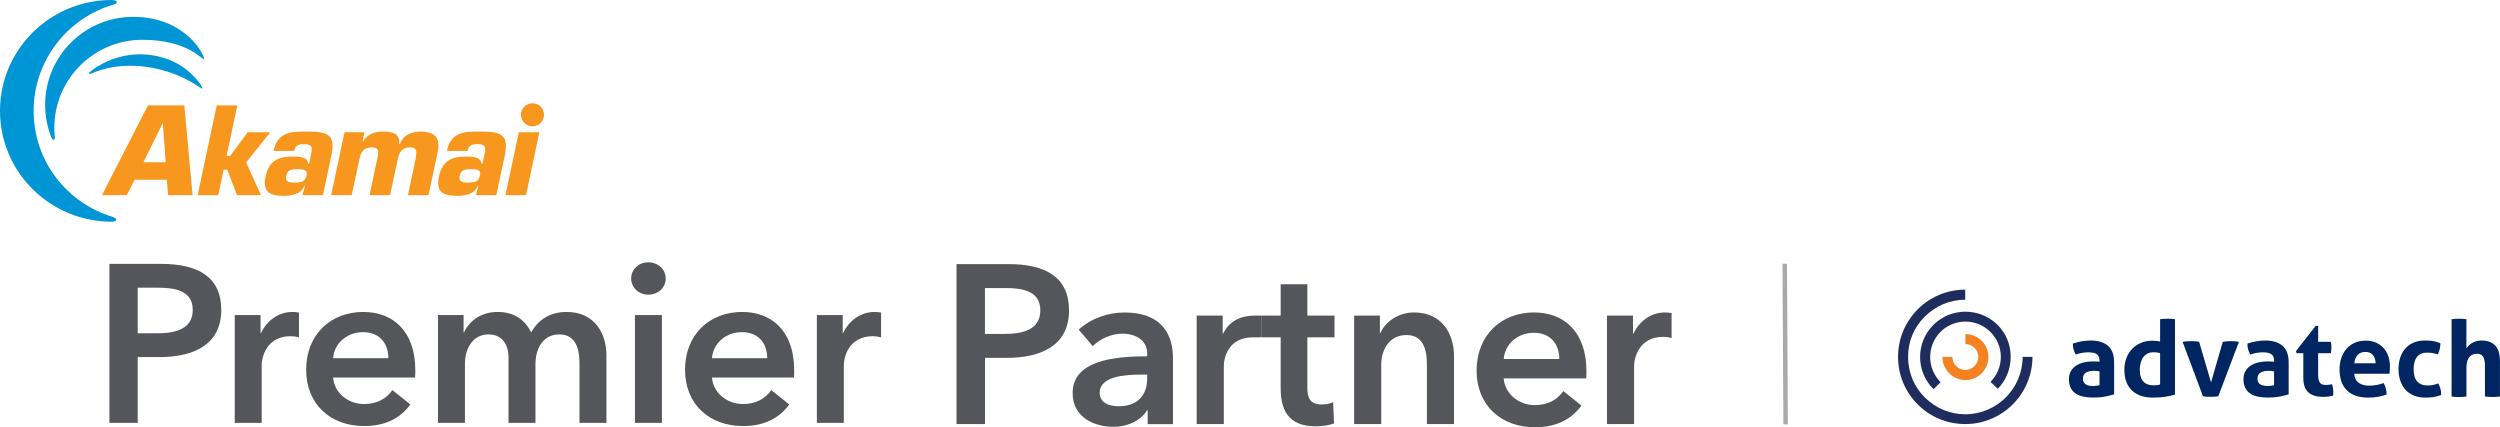
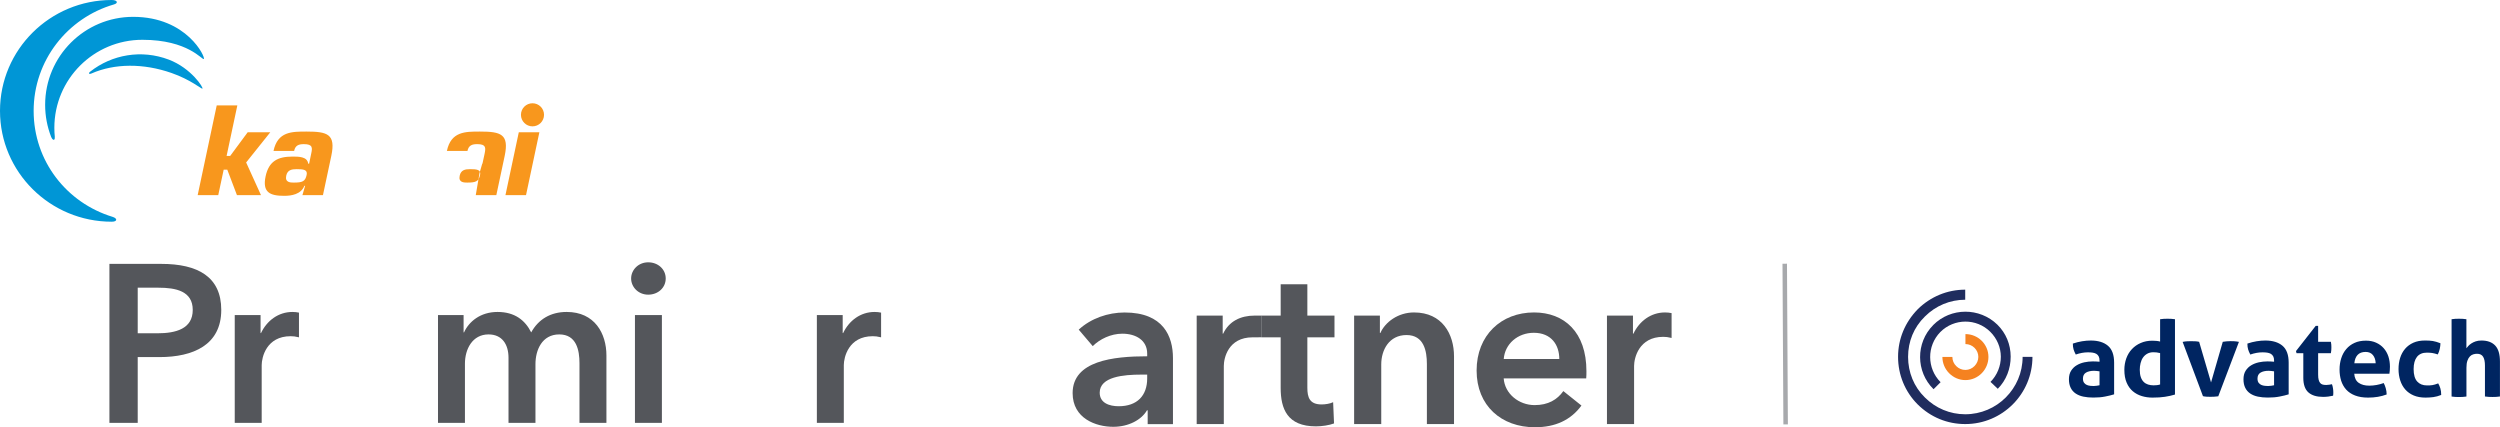
<svg xmlns="http://www.w3.org/2000/svg" id="Warstwa_2" data-name="Warstwa 2" viewBox="0 0 556.58 95.12">
  <defs>
    <style> .cls-1 { fill: #f58220; } .cls-1, .cls-2 { fill-rule: evenodd; } .cls-3 { fill: none; stroke: #a7a9ac; stroke-miterlimit: 10; } .cls-4 { fill: #0096d6; } .cls-2 { fill: #1f2c5e; } .cls-5 { fill: #f8971d; } .cls-6 { fill: #002561; } .cls-7 { fill: #54565b; } </style>
  </defs>
  <g id="logo">
    <g>
      <g>
        <path class="cls-5" d="M121.12,25.56c0,1.42-1.15,2.57-2.57,2.57s-2.57-1.15-2.57-2.57,1.15-2.57,2.57-2.57,2.57,1.15,2.57,2.57" />
-         <path class="cls-5" d="M37.13,40.01l.3,3.43h5.44l-1.83-19.98h-8.1l-10.24,19.98h5.54l1.72-3.43h7.17ZM36.89,36.12h-4.96l4.27-8.66h.05l.64,8.66Z" />
        <polygon class="cls-5" points="50.45 34.71 51.25 34.71 55.14 29.45 60.17 29.45 54.8 36.17 58.1 43.44 52.75 43.44 50.6 37.77 49.8 37.77 48.59 43.44 44.01 43.44 48.25 23.46 52.84 23.46 50.45 34.71" />
        <g>
          <path class="cls-5" d="M67.32,43.44h4.58l1.86-8.74c1.02-4.83-.83-5.41-5.51-5.41-3.27,0-6.44-.03-7.36,4.32h4.59c.26-1.26,1.04-1.52,2.18-1.52,1.99,0,1.91.83,1.62,2.13l-.46,2.22h-.21c-.17-1.6-2.18-1.58-3.48-1.58-3.31,0-5.28,1.04-6,4.4-.75,3.56.94,4.34,4.14,4.34,1.6,0,3.74-.32,4.5-2.24h.16l-.6,2.08ZM66.04,37.66c1.49,0,2.48.1,2.23,1.28-.31,1.46-.95,1.71-2.87,1.71-.7,0-2,0-1.68-1.52.27-1.28,1.19-1.47,2.31-1.47" />
-           <path class="cls-5" d="M81.14,29.45l-.42,1.97h.19c.91-1.65,2.72-2.13,4.29-2.13,1.97,0,3.92.34,3.65,2.75h.21c.67-1.99,2.71-2.75,4.47-2.75,3.23,0,4.59,1.33,3.91,4.59l-2.04,9.56h-4.58l1.72-8.1c.22-1.46.49-2.53-1.3-2.53s-2.38,1.19-2.7,2.69l-1.69,7.94h-4.58l1.8-8.47c.22-1.28.32-2.16-1.27-2.16-1.89,0-2.45,1.01-2.8,2.69l-1.7,7.94h-4.58l2.98-13.99h4.44Z" />
-           <path class="cls-5" d="M105.92,43.44h4.58l1.86-8.74c1.02-4.83-.82-5.41-5.5-5.41-3.28,0-6.45-.03-7.37,4.32h4.58c.26-1.26,1.04-1.52,2.18-1.52,2,0,1.9.83,1.64,2.13l-.48,2.22h-.21c-.17-1.6-2.17-1.58-3.47-1.58-3.3,0-5.28,1.04-6,4.4-.76,3.56.94,4.34,4.14,4.34,1.6,0,3.74-.32,4.5-2.24h.16l-.6,2.08ZM104.65,37.66c1.48,0,2.48.1,2.23,1.28-.31,1.46-.95,1.71-2.87,1.71-.69,0-2,0-1.67-1.52.27-1.28,1.19-1.47,2.31-1.47" />
+           <path class="cls-5" d="M105.92,43.44h4.58l1.86-8.74c1.02-4.83-.82-5.41-5.5-5.41-3.28,0-6.45-.03-7.37,4.32h4.58c.26-1.26,1.04-1.52,2.18-1.52,2,0,1.9.83,1.64,2.13l-.48,2.22h-.21h.16l-.6,2.08ZM104.65,37.66c1.48,0,2.48.1,2.23,1.28-.31,1.46-.95,1.71-2.87,1.71-.69,0-2,0-1.67-1.52.27-1.28,1.19-1.47,2.31-1.47" />
        </g>
        <polygon class="cls-5" points="117.11 43.44 112.53 43.44 115.5 29.45 120.08 29.45 117.11 43.44" />
      </g>
      <path class="cls-4" d="M25.04,48.27c1.16.35,1.11,1.09-.16,1.09C11.14,49.36,0,38.31,0,24.68S11.14,0,24.87,0c1.27,0,1.55.69.49.99C15.03,3.99,7.49,13.46,7.49,24.68s7.39,20.49,17.55,23.59M12.2,30.46c-.07-.66-.1-1.33-.1-2.01,0-10.82,8.77-19.59,19.6-19.59,10.23,0,13.3,4.57,13.68,4.27.42-.33-3.71-9.38-15.73-9.38-10.82,0-19.6,8.77-19.6,19.59,0,2.5.47,4.89,1.32,7.09.36.92.91.93.82.04M20.41,16.34c5.09-2.22,11.49-2.29,17.78-.09,4.22,1.47,6.67,3.58,6.87,3.49.33-.14-2.46-4.56-7.49-6.47-6.1-2.31-12.67-1.1-17.45,2.65-.53.41-.33.69.3.42" />
    </g>
    <line class="cls-3" x1="397.34" y1="58.71" x2="397.54" y2="94.49" />
    <g>
      <path class="cls-7" d="M24.36,58.75h11.55c8.1,0,13.35,2.85,13.35,10.25,0,7.8-6.25,10.5-13.75,10.5h-4.85v14.65h-6.3v-35.4ZM35.06,74.2c4.1,0,7.85-1,7.85-5.2s-3.75-4.95-7.65-4.95h-4.6v10.15h4.4Z" />
      <path class="cls-7" d="M52.26,70.15h5.75v4h.1c1.3-2.75,3.85-4.7,7-4.7.45,0,1.05.05,1.45.15v5.5c-.8-.2-1.3-.25-1.85-.25-5.4,0-6.45,4.7-6.45,6.45v12.85h-6v-24Z" />
-       <path class="cls-7" d="M92.41,84.05h-18.25c.25,3.4,3.35,5.9,6.85,5.9,3,0,5-1.2,6.35-3.1l4,3.2c-2.35,3.2-5.75,4.8-10.3,4.8-7.4,0-12.9-4.75-12.9-12.55s5.45-12.85,12.7-12.85c6.7,0,11.6,4.35,11.6,13,0,.55,0,1.05-.05,1.6ZM86.46,79.75c0-3.1-1.75-5.8-5.65-5.8-3.55,0-6.4,2.45-6.65,5.8h12.3Z" />
      <path class="cls-7" d="M135.01,79.15v15h-6v-13.3c0-2.85-.65-6.4-4.5-6.4s-5.3,3.5-5.3,6.6v13.1h-6v-14.5c0-2.95-1.4-5.2-4.45-5.2-3.6,0-5.25,3.3-5.25,6.5v13.2h-6v-24h5.7v3.85h.1c1.05-2.35,3.6-4.55,7.45-4.55s6.15,1.85,7.5,4.55c1.6-2.9,4.3-4.55,7.9-4.55,6.25,0,8.85,4.8,8.85,9.7Z" />
      <path class="cls-7" d="M144.31,58.4c2.2,0,3.9,1.55,3.9,3.6s-1.7,3.6-3.9,3.6-3.8-1.7-3.8-3.6,1.6-3.6,3.8-3.6ZM141.36,70.15h6v24h-6v-24Z" />
-       <path class="cls-7" d="M176.76,84.05h-18.25c.25,3.4,3.35,5.9,6.85,5.9,3,0,5-1.2,6.35-3.1l4,3.2c-2.35,3.2-5.75,4.8-10.3,4.8-7.4,0-12.9-4.75-12.9-12.55s5.45-12.85,12.7-12.85c6.7,0,11.6,4.35,11.6,13,0,.55,0,1.05-.05,1.6ZM170.81,79.75c0-3.1-1.75-5.8-5.65-5.8-3.55,0-6.4,2.45-6.65,5.8h12.3Z" />
      <path class="cls-7" d="M181.86,70.15h5.75v4h.1c1.3-2.75,3.85-4.7,7-4.7.45,0,1.05.05,1.45.15v5.5c-.8-.2-1.3-.25-1.85-.25-5.4,0-6.45,4.7-6.45,6.45v12.85h-6v-24Z" />
    </g>
    <g>
-       <path class="cls-7" d="M212.95,58.8h11.62c8.15,0,13.43,2.87,13.43,10.31,0,7.85-6.29,10.56-13.83,10.56h-4.88v14.74h-6.34v-35.62ZM223.71,74.34c4.12,0,7.9-1.01,7.9-5.23s-3.77-4.98-7.7-4.98h-4.63v10.21h4.43Z" />
      <path class="cls-7" d="M255.5,91.35h-.15c-1.21,2.11-4.08,3.67-7.5,3.67-3.87,0-9.05-1.86-9.05-7.5,0-7.2,9.05-8.2,16.6-8.2v-.6c0-2.97-2.52-4.43-5.53-4.43-2.57,0-5.03,1.21-6.59,2.77l-3.12-3.67c2.72-2.52,6.54-3.82,10.21-3.82,8.65,0,10.77,5.33,10.77,10.16v14.69h-5.63v-3.07ZM255.4,83.4h-1.36c-3.82,0-9.21.45-9.21,4.02,0,2.31,2.16,3.02,4.23,3.02,4.12,0,6.34-2.37,6.34-6.19v-.86Z" />
      <path class="cls-7" d="M266.42,70.27h5.79v4.02h.1c1.31-2.77,3.87-4.03,7.04-4.03.45,0,1.01,0,1.56,0v4.83c-1.05,0-1.48.01-2.04.01-5.43,0-6.41,4.62-6.41,6.38v12.93h-6.04v-24.15Z" />
      <path class="cls-7" d="M280.9,75.1v-4.83h4.22v-6.99h5.94v6.99h6.04v4.83h-6.04v11.22c0,2.16.5,3.72,3.17,3.72.8,0,1.86-.15,2.57-.5l.2,4.73c-1.06.4-2.67.65-4.03.65-6.39,0-7.85-3.92-7.85-8.55v-11.27h-4.22Z" />
      <path class="cls-7" d="M301.48,70.27h5.73v3.87h.1c1.06-2.41,3.92-4.58,7.5-4.58,6.29,0,8.9,4.83,8.9,9.76v15.09h-6.04v-13.38c0-2.87-.65-6.44-4.53-6.44s-5.63,3.32-5.63,6.54v13.28h-6.04v-24.15Z" />
      <path class="cls-7" d="M353.13,84.25h-18.36c.25,3.42,3.37,5.94,6.89,5.94,3.02,0,5.03-1.21,6.39-3.12l4.03,3.22c-2.37,3.22-5.79,4.83-10.36,4.83-7.45,0-12.98-4.78-12.98-12.63s5.48-12.93,12.78-12.93c6.74,0,11.67,4.38,11.67,13.08,0,.55,0,1.06-.05,1.61ZM347.15,79.93c0-3.12-1.76-5.84-5.68-5.84-3.57,0-6.44,2.47-6.69,5.84h12.38Z" />
      <path class="cls-7" d="M357.76,70.27h5.79v4.02h.1c1.31-2.77,3.87-4.73,7.04-4.73.45,0,1.06.05,1.46.15v5.53c-.8-.2-1.31-.25-1.86-.25-5.43,0-6.49,4.73-6.49,6.49v12.93h-6.04v-24.15Z" />
    </g>
  </g>
  <g id="guide">
    <path class="cls-2" d="M426.94,68.86c-2.82,2.88-4.37,6.59-4.37,10.59s1.55,7.77,4.37,10.59c2.88,2.85,6.59,4.37,10.59,4.37,8.26,0,14.96-6.71,14.96-14.96h-2.19c0,7.05-5.73,12.78-12.78,12.78-3.4,0-6.59-1.35-8.98-3.74-2.45-2.39-3.74-5.61-3.74-9.04s1.29-6.59,3.74-8.98c2.39-2.39,5.58-3.74,8.98-3.74v-2.24c-4,0-7.71,1.55-10.59,4.37" />
    <path class="cls-2" d="M430.39,72.38c-3.92,3.94-3.88,10.38.08,14.27l1.57-1.56c-3.07-3.06-3.1-8.07-.06-11.17,3.06-3.07,8.04-3.1,11.11-.06,1.5,1.49,2.35,3.47,2.36,5.54s-.81,4.12-2.3,5.62l1.62,1.54c1.89-1.91,2.88-4.48,2.87-7.18s-1.04-5.2-2.95-7.09c-3.99-3.89-10.38-3.86-14.3.08" />
    <path class="cls-1" d="M437.56,76.6c1.58,0,2.88,1.3,2.88,2.85s-1.29,2.91-2.88,2.91c-.78,0-1.5-.32-2.01-.83-.58-.55-.89-1.27-.89-2.07h-2.22c0,1.38.55,2.68,1.5,3.63.98.98,2.24,1.53,3.63,1.53,2.82,0,5.12-2.33,5.12-5.15s-2.3-5.09-5.12-5.09v2.24Z" />
    <path class="cls-6" d="M545.79,71.07c.27-.05.54-.08.82-.09.28-.02.56-.02.82-.02s.54,0,.82.02c.28.02.56.05.85.09v6.46c.11-.14.25-.31.43-.51.18-.2.4-.38.67-.56.27-.18.59-.33.96-.46.38-.13.81-.19,1.29-.19,1.35,0,2.37.38,3.07,1.13.7.75,1.05,1.93,1.05,3.55v7.78c-.28.05-.56.08-.85.09-.28.02-.56.02-.82.02s-.54,0-.82-.02c-.28-.02-.56-.05-.85-.09v-6.88c0-.85-.13-1.5-.4-1.95-.27-.45-.72-.68-1.36-.68-.27,0-.54.04-.82.12-.28.08-.54.23-.76.46-.23.23-.42.54-.56.95-.15.41-.22.94-.22,1.6v6.39c-.28.05-.56.08-.85.09-.28.02-.56.02-.82.02s-.54,0-.81-.02c-.27-.02-.55-.05-.83-.09v-17.2ZM542.83,85.37c.19.31.34.68.47,1.09.13.42.19.9.19,1.47-.63.25-1.21.41-1.76.48-.55.07-1.12.11-1.72.11-1.02,0-1.9-.16-2.65-.48-.75-.32-1.37-.76-1.87-1.33-.49-.56-.87-1.23-1.12-2.01-.25-.78-.38-1.62-.38-2.53s.12-1.72.36-2.49c.24-.77.61-1.44,1.1-2.02.49-.58,1.11-1.03,1.84-1.36.74-.33,1.59-.49,2.56-.49.34,0,.66,0,.95.02.29.02.57.05.83.09.27.05.53.11.8.19.27.08.56.18.89.31,0,.36-.05.76-.14,1.21-.09.45-.24.87-.45,1.28-.47-.16-.88-.26-1.23-.32-.35-.05-.76-.08-1.21-.08-.97,0-1.7.32-2.2.95-.49.63-.74,1.54-.74,2.71,0,1.27.27,2.19.8,2.77.53.58,1.25.87,2.16.87.23,0,.45,0,.65-.01.2,0,.39-.03.58-.06.19-.03.38-.08.58-.14.2-.06.43-.14.69-.24ZM528.9,80.86c-.03-.75-.24-1.36-.62-1.82-.38-.46-.92-.69-1.61-.69-.78,0-1.38.22-1.79.66-.41.44-.65,1.06-.73,1.86h4.75ZM524.13,83.19c.06.94.39,1.62.99,2.04.6.42,1.38.63,2.35.63.53,0,1.08-.05,1.63-.15.56-.1,1.08-.25,1.59-.43.17.31.32.69.45,1.13.13.44.2.91.21,1.41-1.22.47-2.6.7-4.13.7-1.13,0-2.09-.16-2.9-.47-.81-.31-1.46-.75-1.97-1.3-.51-.56-.88-1.22-1.13-1.98-.24-.77-.36-1.61-.36-2.51s.13-1.73.38-2.51c.25-.78.62-1.46,1.12-2.04.49-.58,1.1-1.04,1.83-1.37.73-.34,1.58-.5,2.55-.5.85,0,1.6.15,2.26.45.66.3,1.22.7,1.68,1.22.46.52.81,1.13,1.05,1.84.23.71.35,1.48.35,2.29,0,.3-.01.59-.04.88-.02.29-.05.52-.08.69h-7.8ZM512.81,78.63h-1.53l-.12-.47,4.39-5.61h.54v3.55h2.84c.05.23.08.45.09.63.02.19.02.38.02.59,0,.22,0,.43-.02.63-.02.2-.05.43-.09.68h-2.84v4.77c0,.49.04.88.12,1.17.08.3.19.53.34.7.15.17.33.29.55.35.22.06.48.09.78.09.23,0,.47-.02.69-.06.23-.04.43-.07.6-.11.11.3.19.61.23.93.05.32.07.61.07.86,0,.17,0,.32-.01.43,0,.12-.02.23-.04.34-.72.17-1.46.26-2.23.26-1.43,0-2.51-.33-3.27-1-.75-.67-1.13-1.75-1.13-3.25v-5.5ZM506.28,80.25c0-.38-.06-.68-.19-.92-.13-.23-.3-.42-.52-.55-.22-.13-.49-.22-.81-.27-.32-.05-.68-.07-1.07-.07-.85,0-1.75.16-2.7.49-.22-.41-.38-.79-.49-1.15-.11-.36-.16-.79-.16-1.29.69-.23,1.38-.41,2.07-.52.69-.11,1.33-.16,1.93-.16,1.63,0,2.9.39,3.82,1.17.92.78,1.37,2.04,1.37,3.76v7.05c-.55.17-1.21.34-2,.49-.78.16-1.67.23-2.65.23-.8,0-1.53-.07-2.2-.21-.67-.14-1.24-.38-1.72-.7-.48-.33-.85-.75-1.1-1.27-.26-.52-.39-1.15-.39-1.9s.16-1.38.48-1.89c.32-.51.74-.92,1.25-1.22.51-.31,1.08-.52,1.7-.66.63-.13,1.25-.2,1.88-.2.45,0,.96.02,1.5.07v-.28ZM506.28,82.67c-.19-.03-.39-.06-.61-.08-.22-.02-.42-.04-.59-.04-.77,0-1.37.14-1.82.41-.45.27-.67.72-.67,1.33,0,.41.09.72.26.94.17.22.38.38.62.48.24.1.5.16.78.19.27.02.51.04.72.04.23,0,.47-.02.7-.06.23-.04.44-.07.61-.11v-3.1ZM485.91,76.12c.38-.08.72-.13,1.05-.14.32-.02.6-.02.83-.02.31,0,.63,0,.94.02.31.02.6.05.87.12l2.65,9.04,2.61-9.04c.27-.05.55-.08.85-.11.3-.02.6-.04.89-.04.23,0,.5,0,.81.02.31.02.65.06,1.05.14l-4.6,12.12c-.3.05-.61.08-.94.09-.33.02-.6.02-.82.02-.23,0-.5,0-.8-.02-.3-.02-.58-.05-.85-.12l-4.53-12.1ZM480.91,78.61c-.31-.08-.57-.13-.76-.15-.2-.02-.44-.04-.74-.04-.52,0-.97.11-1.35.32-.38.21-.7.49-.95.85-.25.35-.43.77-.55,1.25-.12.48-.18.97-.18,1.49,0,.64.08,1.19.23,1.63.16.45.37.8.65,1.07.27.27.6.46.97.58.38.12.78.18,1.22.18.27,0,.51-.01.73-.04.22-.02.46-.07.73-.15v-6.98ZM480.91,71.07c.28-.05.56-.08.83-.09.27-.02.54-.02.81-.02s.54,0,.82.02c.28.02.56.05.85.09v16.77c-.74.22-1.48.39-2.24.5-.76.12-1.68.18-2.76.18-.83,0-1.62-.11-2.38-.34-.76-.23-1.43-.59-2.01-1.08-.58-.49-1.04-1.13-1.37-1.91-.34-.78-.51-1.74-.51-2.87,0-.89.15-1.73.43-2.53.29-.79.7-1.48,1.25-2.06.54-.58,1.19-1.04,1.96-1.37.77-.34,1.62-.51,2.56-.51.28,0,.58.01.88.04.31.02.6.07.88.15v-4.98ZM467.42,80.25c0-.38-.06-.68-.19-.92-.13-.23-.3-.42-.52-.55-.22-.13-.49-.22-.81-.27-.32-.05-.68-.07-1.07-.07-.85,0-1.75.16-2.7.49-.22-.41-.38-.79-.49-1.15-.11-.36-.16-.79-.16-1.29.69-.23,1.38-.41,2.07-.52.69-.11,1.33-.16,1.93-.16,1.63,0,2.9.39,3.82,1.17.92.78,1.37,2.04,1.37,3.76v7.05c-.55.17-1.21.34-2,.49-.78.16-1.67.23-2.65.23-.8,0-1.53-.07-2.2-.21-.67-.14-1.24-.38-1.72-.7-.48-.33-.85-.75-1.1-1.27-.26-.52-.39-1.15-.39-1.9s.16-1.38.48-1.89c.32-.51.74-.92,1.25-1.22.51-.31,1.08-.52,1.7-.66.63-.13,1.25-.2,1.88-.2.45,0,.96.02,1.5.07v-.28ZM467.42,82.67c-.19-.03-.39-.06-.61-.08-.22-.02-.42-.04-.59-.04-.77,0-1.37.14-1.82.41-.45.27-.67.72-.67,1.33,0,.41.09.72.26.94.17.22.38.38.62.48.24.1.5.16.78.19.27.02.51.04.72.04.23,0,.47-.02.7-.06.23-.04.44-.07.61-.11v-3.1Z" />
  </g>
</svg>